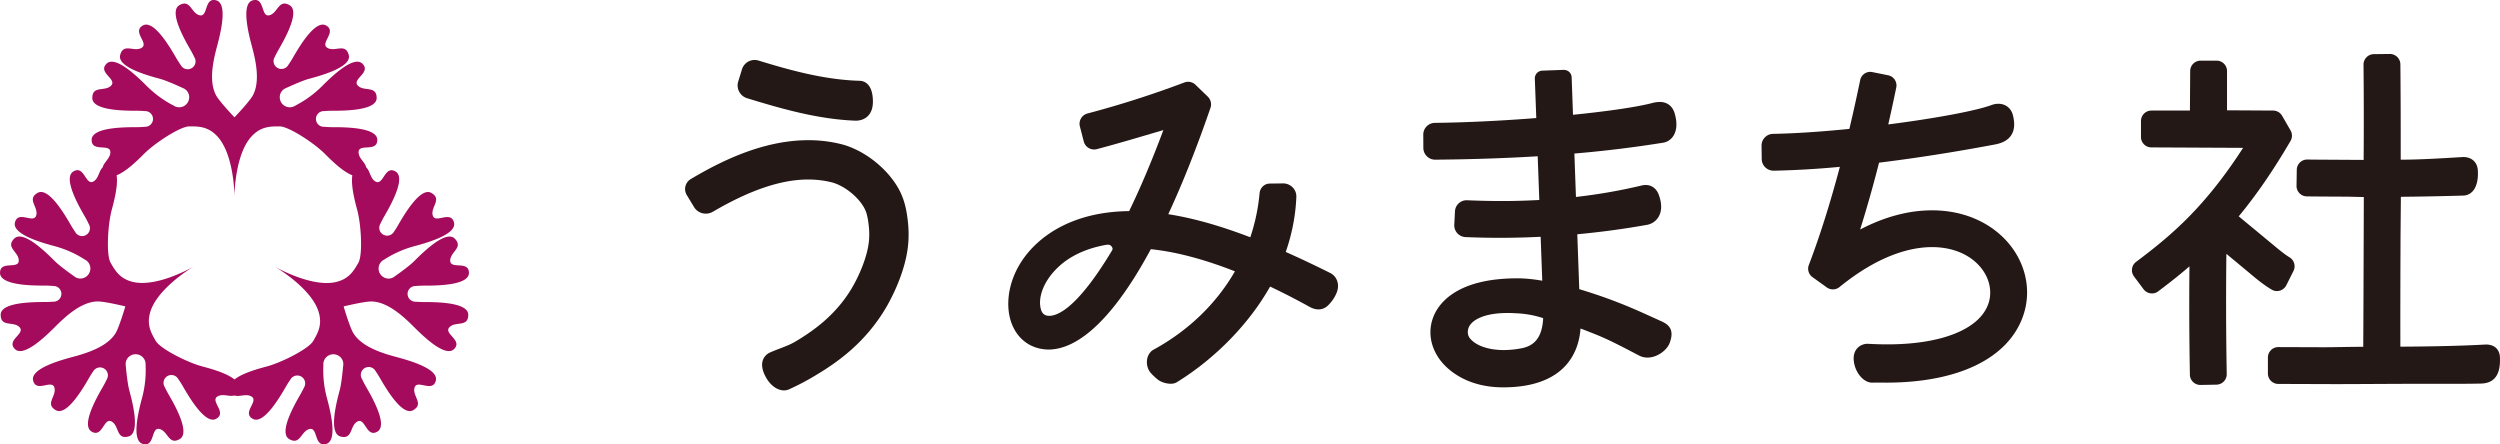
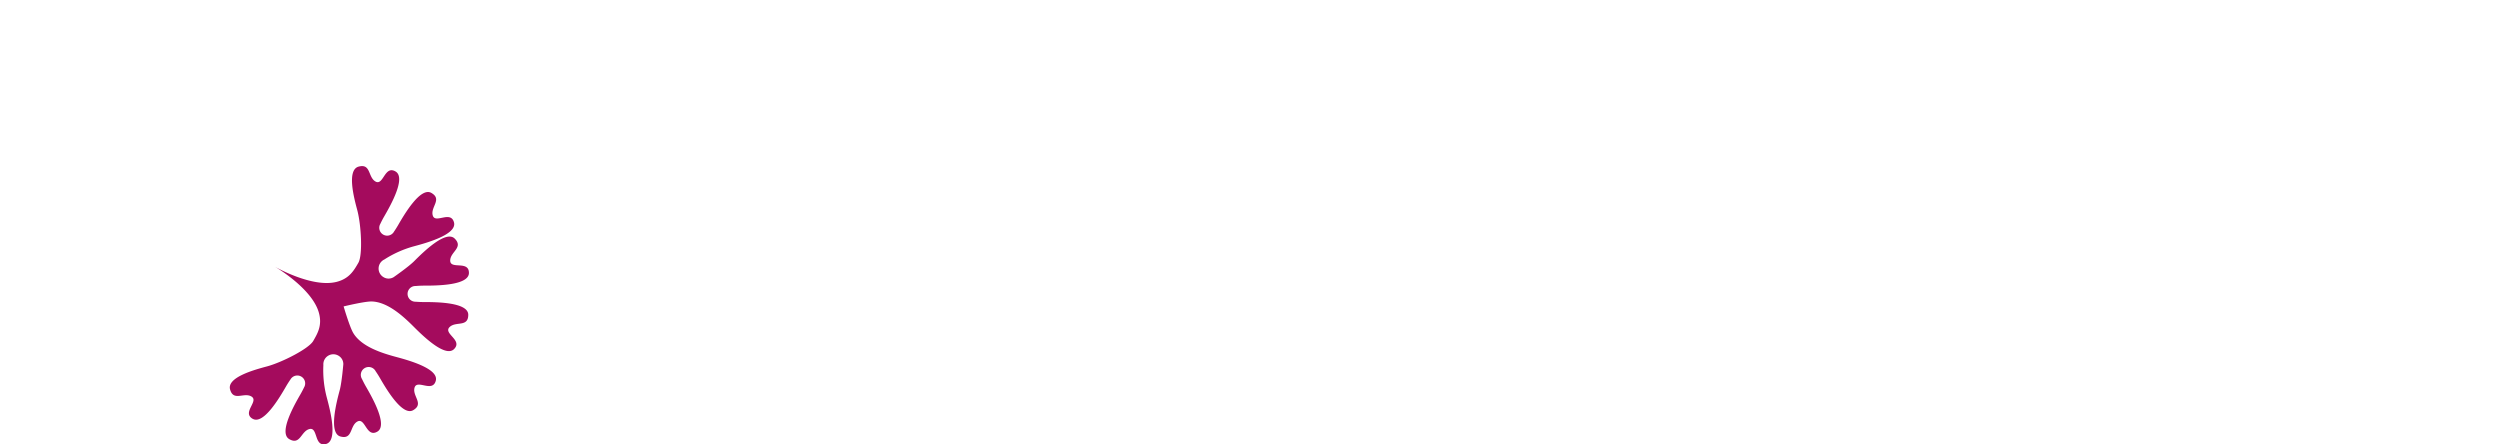
<svg xmlns="http://www.w3.org/2000/svg" width="302.241" height="53.718" viewBox="0 0 226.68 40.289">
  <g fill="#a40b5d">
-     <path d="M34.21 12.686c0-1.136-2.898-1.154-4.054-1.154-.251 0-.516-.013-.787-.036l-.011.001a.712.712 0 0 1 0-1.424l.013.001c.249-.019.493-.031.725-.031 1.156 0 4.054-.018 4.054-1.154 0-1.157-1.136-.557-1.697-1.119-.596-.596 1.228-1.173.409-1.991-.803-.803-2.865 1.233-3.682 2.051a9.638 9.638 0 0 1-2.393 1.738.907.907 0 0 1-1.421-.747c0-.344.177-.633.459-.786 0 0 1.486-.7 2.18-.886 1.117-.299 3.911-1.066 3.617-2.164-.3-1.118-1.242-.244-1.929-.641-.73-.421.882-1.451-.12-2.029-.984-.568-2.448 1.933-3.026 2.934a9.512 9.512 0 0 1-.424.664l-.005.01a.713.713 0 0 1-1.234-.712l.008-.011c.108-.225.22-.442.335-.643.578-1.001 2.012-3.519 1.028-4.087-1.002-.579-1.051.705-1.818.911-.814.218-.402-1.65-1.52-1.35-1.097.294-.364 3.098-.065 4.214.351 1.309.751 3.162.066 4.416-.309.566-1.659 1.977-1.659 1.977S19.91 9.227 19.6 8.661c-.685-1.253-.284-3.107.066-4.416.299-1.117 1.032-3.92-.065-4.214-1.118-.3-.706 1.568-1.52 1.35-.767-.206-.815-1.489-1.818-.911-.984.568.45 3.086 1.028 4.087.116.201.228.418.335.643l.008.011a.712.712 0 1 1-1.234.712l-.005-.01a9.158 9.158 0 0 1-.424-.664c-.578-1.001-2.042-3.502-3.026-2.934-1.002.579.61 1.608-.12 2.029-.688.397-1.63-.477-1.929.641-.294 1.097 2.5 1.864 3.617 2.164.694.186 2.18.886 2.18.886a.877.877 0 0 1 .459.786.907.907 0 0 1-1.421.747 9.7 9.7 0 0 1-2.393-1.738c-.817-.817-2.879-2.854-3.682-2.051-.818.818 1.005 1.395.409 1.991-.561.561-1.697-.039-1.697 1.119 0 1.136 2.898 1.154 4.054 1.154.232 0 .476.012.725.031l.013-.001a.712.712 0 0 1 0 1.424l-.011-.001a9.378 9.378 0 0 1-.787.036c-1.156 0-4.054.018-4.054 1.154 0 1.157 1.697.276 1.697 1.119 0 .794-1.228 1.173-.409 1.991.803.803 2.66-1.042 3.478-1.859.98-.98 3.274-2.478 4.092-2.478s1.637-.001 2.455.817c1.637 1.637 1.637 5.543 1.637 5.543s0-3.906 1.637-5.543c.818-.818 1.637-.817 2.455-.817s3.112 1.498 4.092 2.478c.817.817 2.674 2.663 3.478 1.859.818-.818-.409-1.197-.409-1.991 0-.843 1.697.039 1.697-1.119Z" />
-     <path d="M6.661 15.542c-.984.568.45 3.086 1.028 4.087a9.7 9.7 0 0 1 .363.699l.007.009a.712.712 0 1 1-1.234.712l-.005-.012a9.518 9.518 0 0 1-.389-.612c-.578-1.001-2.042-3.502-3.026-2.934-1.002.579.085 1.263-.12 2.029-.218.814-1.63-.477-1.929.641-.294 1.097 2.5 1.864 3.617 2.164a9.666 9.666 0 0 1 2.702 1.203.907.907 0 0 1 .064 1.604.877.877 0 0 1-.91-.004s-1.349-.937-1.857-1.445c-.817-.817-2.879-2.854-3.682-2.051-.818.818.409 1.197.409 1.991 0 .843-1.698-.039-1.698 1.119 0 1.136 2.898 1.154 4.054 1.154.251 0 .516.013.787.036l.011-.001a.712.712 0 0 1 0 1.424l-.013-.001a9.615 9.615 0 0 1-.725.031c-1.156 0-4.054.018-4.054 1.154 0 1.157 1.136.557 1.697 1.119.596.596-1.228 1.173-.409 1.991.803.803 2.865-1.233 3.682-2.051.958-.958 2.363-2.232 3.791-2.265.645-.015 2.541.448 2.541.448s-.547 1.874-.883 2.425c-.743 1.22-2.548 1.8-3.857 2.15-1.117.299-3.911 1.066-3.617 2.163.3 1.118 1.711-.173 1.929.641.205.767-.882 1.451.12 2.029.984.568 2.448-1.933 3.026-2.934.116-.201.248-.406.389-.612l.005-.012a.714.714 0 0 1 1.234.712l-.007.009a9.299 9.299 0 0 1-.363.699c-.578 1.001-2.012 3.519-1.028 4.087 1.002.579 1.088-1.332 1.818-.911.688.397.402 1.65 1.52 1.35 1.097-.294.364-3.098.065-4.214-.186-.694-.323-2.331-.323-2.331a.88.88 0 0 1 .451-.791.907.907 0 0 1 1.357.857 9.652 9.652 0 0 1-.309 2.941c-.299 1.117-1.032 3.92.065 4.214 1.118.3.706-1.568 1.52-1.35.767.205.815 1.489 1.818.911.984-.568-.45-3.086-1.028-4.087a9.189 9.189 0 0 1-.335-.643l-.008-.011a.712.712 0 1 1 1.234-.712l.005.01c.155.223.299.446.424.664.578 1.001 2.042 3.502 3.026 2.934 1.002-.579-.61-1.608.12-2.029.688-.397 1.63.477 1.929-.641.294-1.097-2.233-1.783-3.349-2.082-1.339-.359-3.783-1.596-4.192-2.305s-.819-1.417-.52-2.535c.599-2.236 3.96-4.21 3.96-4.21s-3.361 1.974-5.597 1.375c-1.118-.3-1.526-1.009-1.935-1.718s-.258-3.444.1-4.783c.299-1.117.969-3.647-.129-3.941-1.118-.3-.832.953-1.52 1.35-.73.421-.815-1.489-1.818-.911Z" />
    <path d="M22.908 37.972c.984.568 2.448-1.933 3.026-2.934.126-.218.269-.441.424-.664l.005-.01a.714.714 0 0 1 1.234.712l-.008.011c-.108.225-.22.442-.335.643-.578 1.001-2.012 3.519-1.028 4.087 1.002.579 1.051-.705 1.818-.911.814-.218.402 1.65 1.52 1.35 1.097-.294.364-3.098.065-4.214a9.655 9.655 0 0 1-.309-2.941.907.907 0 0 1 1.357-.857c.298.172.459.47.451.791 0 0-.137 1.637-.323 2.331-.299 1.117-1.032 3.92.065 4.214 1.118.3.832-.953 1.52-1.35.73-.421.815 1.489 1.818.911.984-.568-.45-3.086-1.028-4.087a9.7 9.7 0 0 1-.363-.699l-.007-.009a.712.712 0 1 1 1.234-.712l.005.012c.141.206.273.411.389.612.578 1.001 2.042 3.502 3.026 2.934 1.002-.579-.085-1.263.12-2.029.218-.814 1.63.477 1.929-.641.294-1.097-2.5-1.864-3.617-2.163-1.309-.351-3.114-.93-3.857-2.15-.336-.551-.883-2.425-.883-2.425s1.896-.463 2.541-.448c1.428.033 2.833 1.307 3.791 2.265.817.817 2.879 2.854 3.682 2.051.818-.818-1.005-1.395-.409-1.991.561-.561 1.697.039 1.697-1.119 0-1.136-2.898-1.154-4.054-1.154-.232 0-.476-.012-.725-.031l-.013.001a.712.712 0 0 1 0-1.424l.011.001c.271-.023.536-.036.787-.036 1.156 0 4.054-.018 4.054-1.154 0-1.157-1.698-.276-1.698-1.119 0-.794 1.228-1.173.409-1.991-.803-.803-2.865 1.233-3.682 2.051-.508.508-1.857 1.445-1.857 1.445a.877.877 0 0 1-.91.004.907.907 0 0 1 .064-1.604 9.666 9.666 0 0 1 2.702-1.203c1.117-.299 3.911-1.066 3.617-2.164-.3-1.118-1.711.173-1.929-.641-.205-.767.882-1.451-.12-2.029-.984-.568-2.448 1.933-3.026 2.934a9.518 9.518 0 0 1-.389.612l-.005.012a.714.714 0 0 1-1.234-.712l.007-.009c.116-.246.237-.482.363-.699.578-1.001 2.012-3.519 1.028-4.087-1.002-.579-1.088 1.332-1.818.911-.688-.397-.402-1.65-1.52-1.35-1.097.294-.428 2.825-.129 3.941.359 1.339.51 4.074.1 4.783s-.817 1.418-1.935 1.718c-2.236.599-5.635-1.366-5.635-1.366s3.399 1.965 3.998 4.201c.3 1.118-.111 1.826-.52 2.535s-2.853 1.946-4.192 2.305c-1.117.299-3.643.985-3.349 2.082.3 1.118 1.242.244 1.929.641.73.421-.882 1.451.12 2.029Z" />
  </g>
  <g fill="#231815">
-     <path d="M67.732 8.903c3.242.994 6.43 1.898 9.78 2.038l.083.002c.75 0 1.553-.451 1.553-1.716 0-1.688-.842-1.893-1.204-1.902-3.214-.084-6.417-.991-9.167-1.834a1.201 1.201 0 0 0-1.503.8l-.34 1.105a1.209 1.209 0 0 0 .799 1.507ZM82.257 19.597c-.075-.524-.218-1.311-.582-2.094-.95-2.038-3.243-3.907-5.453-4.446a12.334 12.334 0 0 0-2.928-.346c-4.225 0-8.107 2.011-10.661 3.525a1.051 1.051 0 0 0-.358 1.458l.655 1.079c.226.375.625.599 1.068.599.226 0 .448-.06.639-.174 3.366-1.966 6.193-2.922 8.644-2.922.716 0 1.421.083 2.095.247 1.186.29 2.561 1.408 3.066 2.491.124.263.214.611.285 1.097.094.646.114 1.219.061 1.752-.139 1.439-.91 3.173-1.527 4.221-1.47 2.496-3.534 3.932-5.168 4.904-.421.25-.983.463-1.435.634a13.92 13.92 0 0 0-.821.331 1.206 1.206 0 0 0-.665.698c-.14.395-.073.872.201 1.42.49.979 1.205 1.328 1.71 1.328.161 0 .314-.032.456-.095a22.953 22.953 0 0 0 2.377-1.25c1.998-1.188 4.534-2.961 6.419-6.157.408-.694 1.759-3.155 2.004-5.689.082-.829.055-1.683-.083-2.61ZM150.478 9.246c-.197 0-.407.029-.642.09-1.373.361-3.928.741-7.209 1.073l-.121-3.394c-.014-.388-.322-.68-.728-.68l-1.936.072a.701.701 0 0 0-.676.729l.132 3.568c-3.249.255-6.506.409-9.194.436a1.064 1.064 0 0 0-1.052 1.065l.006 1.21a1.074 1.074 0 0 0 1.079 1.064c3.35-.031 6.391-.133 9.289-.31l.146 3.964c-1.18.064-2.281.095-3.363.095-.999 0-2.079-.023-3.222-.071a1.06 1.06 0 0 0-1.062 1.007l-.062 1.208a1.05 1.05 0 0 0 .276.775c.192.213.456.337.742.35a72.184 72.184 0 0 0 6.813-.028l.146 3.985c-.554-.098-1.408-.219-2.235-.219l-.172.002c-5.093.037-6.8 2.056-7.364 3.256-.659 1.403-.423 3.012.632 4.305.57.698 2.255 2.324 5.588 2.324 5.91 0 6.9-3.521 7.018-5.336.439.163.876.336 1.307.508 1.186.471 2.303 1.055 3.485 1.672l.533.278c.229.117.481.178.749.178.898 0 1.763-.677 2.006-1.31.475-1.232-.099-1.688-.722-1.97-2.381-1.084-3.004-1.362-4.625-1.973a47.834 47.834 0 0 0-2.844-.95l-.179-4.978a75.322 75.322 0 0 0 6.347-.859 1.515 1.515 0 0 0 1.026-.729c.297-.508.307-1.164.032-1.951-.205-.59-.644-.929-1.203-.929-.115 0-.236.015-.358.044-1.946.465-3.9.807-5.966 1.042l-.142-3.937a108.64 108.64 0 0 0 8.069-.986c.366-.06.698-.286.911-.62.219-.345.418-.975.119-2.018-.194-.681-.684-1.056-1.376-1.056ZM138.005 31.57a8.463 8.463 0 0 1-1.646.171c-1.384 0-2.53-.394-3.068-1.054-.132-.16-.267-.438-.166-.856.16-.669 1.191-1.45 3.567-1.45.235 0 .481.008.813.027a8.866 8.866 0 0 1 2.418.44c-.077 1.607-.689 2.474-1.918 2.722ZM180.586 20.666c-1.502-1.043-3.371-1.595-5.403-1.595-2.116 0-4.308.585-6.52 1.74a112.735 112.735 0 0 0 1.715-6.062c4.189-.512 8.029-1.18 10.525-1.652.707-.135 1.187-.411 1.465-.845.291-.453.34-1.044.149-1.806-.16-.639-.667-1.036-1.322-1.036-.209 0-.427.042-.646.124-1.404.517-5.048 1.198-9.335 1.749.279-1.227.524-2.365.726-3.35a.94.94 0 0 0-.74-1.108l-1.43-.288a.931.931 0 0 0-1.104.732 149.922 149.922 0 0 1-.979 4.418c-2.61.262-5 .418-6.92.451-.582.01-1.05.491-1.043 1.072l.015 1.209c.005.584.483 1.06 1.087 1.06a82.428 82.428 0 0 0 6-.351c-.888 3.342-1.835 6.336-2.816 8.903a.942.942 0 0 0 .331 1.097l1.306.937c.16.114.348.175.544.175a.959.959 0 0 0 .603-.215c3.679-2.991 6.591-3.619 8.387-3.619 1.346 0 2.555.347 3.498 1.003 1.476 1.024 2.119 2.694 1.602 4.156-.812 2.292-4.23 3.66-9.145 3.66-.556 0-1.141-.017-1.811-.054-.269 0-.652.107-.923.408-.178.195-.376.551-.316 1.133.109 1.057.881 1.983 1.656 1.983l.458-.007.82.007c6.533 0 11.056-2.193 12.409-6.016 1.027-2.9-.116-6.122-2.844-8.016ZM204.049 24.828c.595.495 1.209 1.007 1.941 1.438.14.083.301.127.466.127a.96.96 0 0 0 .849-.525l.652-1.302a.947.947 0 0 0-.36-1.233c-.465-.287-.925-.669-1.412-1.074l-3.193-2.643c1.611-1.949 3.149-4.188 4.695-6.833a.953.953 0 0 0 .004-.956l-.767-1.33a.947.947 0 0 0-.818-.472l-4.176-.024V6.443a.945.945 0 0 0-.944-.944h-1.452a.945.945 0 0 0-.944.944l-.024 3.582h-3.493a.945.945 0 0 0-.944.944v1.45a.931.931 0 0 0 .274.668c.177.18.414.278.669.278l8.315.041c-3.521 5.461-6.598 8.006-9.7 10.337a.945.945 0 0 0-.194 1.318l.869 1.165a.951.951 0 0 0 .76.381.931.931 0 0 0 .566-.189c1.18-.888 2.054-1.586 2.835-2.268-.033 3.338-.02 6.472.04 9.82a.952.952 0 0 0 .946.935h.002l1.467-.027a.947.947 0 0 0 .926-.966c-.064-3.68-.075-7.154-.032-10.896l2.179 1.811Z" />
-     <path d="m225.415 31.239-.12.005c-1.9.104-4.396.172-7.647.19-.008-3.11.002-6.438.014-9.856l.032-3.733a302.86 302.86 0 0 0 5.656-.111c.332-.009.627-.145.853-.392.357-.392.523-1.067.469-1.904-.049-.74-.559-1.2-1.33-1.2l-.487.029c-1.137.069-3.443.21-4.952.21h-.224c.003-2.934-.003-5.848-.03-8.651a.953.953 0 0 0-.956-.933l-1.453.017a.944.944 0 0 0-.933.948c.027 2.79.033 5.694.011 8.642l-2.653-.016c-.981-.005-1.913-.01-2.468-.019a.946.946 0 0 0-.942.929l-.023 1.454a.945.945 0 0 0 .928.959c.543.009 1.478.014 2.464.019l1.2.006 1.51.034-.012 3.702c-.012 3.42-.021 6.747-.04 9.879h-.173c-.588 0-1.164.009-1.723.019l-.293.004c-.484.009-.954.016-1.407.016l-4.107-.014a.944.944 0 0 0-.942.944v1.452c0 .521.423.944.941.944l5.072.017c1.189 0 2.467-.007 3.786-.014h.128c1.454-.008 2.956-.015 4.447-.015l2.316.003c.833 0 1.624-.004 2.582-.022.361-.007.887-.062 1.274-.472.369-.391.526-.992.494-1.893-.025-.736-.494-1.176-1.261-1.176ZM120.626 24.76a96.782 96.782 0 0 0-4.044-1.915c.575-1.653.897-3.333.96-4.996a1.155 1.155 0 0 0-.328-.852 1.217 1.217 0 0 0-.877-.367l-1.204.015c-.488.004-.878.378-.926.89a17.438 17.438 0 0 1-.84 3.98c-2.757-1.057-5.195-1.742-7.438-2.093 1.3-2.796 2.587-6.038 3.828-9.644a.98.98 0 0 0-.243-1.015l-1.116-1.076a.955.955 0 0 0-1.007-.209 89.685 89.685 0 0 1-8.791 2.813.967.967 0 0 0-.686 1.17l.353 1.367a.97.97 0 0 0 1.185.695c1.993-.526 4.002-1.13 6.033-1.728-1.023 2.743-2.068 5.214-3.105 7.348-4.143.041-6.693 1.487-8.108 2.7-2.792 2.392-3.276 5.559-2.544 7.488.562 1.48 1.807 2.364 3.396 2.364 2.863-.05 6.053-3.196 9.223-9.101 2.254.231 4.817.906 7.626 2.008-1.683 2.933-4.225 5.382-7.365 7.095-.301.163-.51.459-.587.832-.089.43.016.899.271 1.226.171.216.528.546.735.698.275.201.737.343 1.123.343.222 0 .407-.046.551-.137 3.483-2.145 6.558-5.298 8.461-8.675 1.2.57 2.407 1.19 3.591 1.846.271.148.538.225.793.225.345 0 .658-.138.905-.396.173-.181.531-.555.761-1.16.303-.799-.065-1.48-.587-1.74Zm-19.828-1.995c-3.08 5.118-4.864 5.872-5.657 5.872-.065 0-.12-.005-.164-.012-.103-.016-.415-.064-.565-.485-.343-.964.074-2.675 1.8-4.154.725-.62 2.031-1.435 4.138-1.794l.129-.003c.226 0 .318.163.363.242.082.143.003.263-.044.335Z" />
-   </g>
+     </g>
</svg>